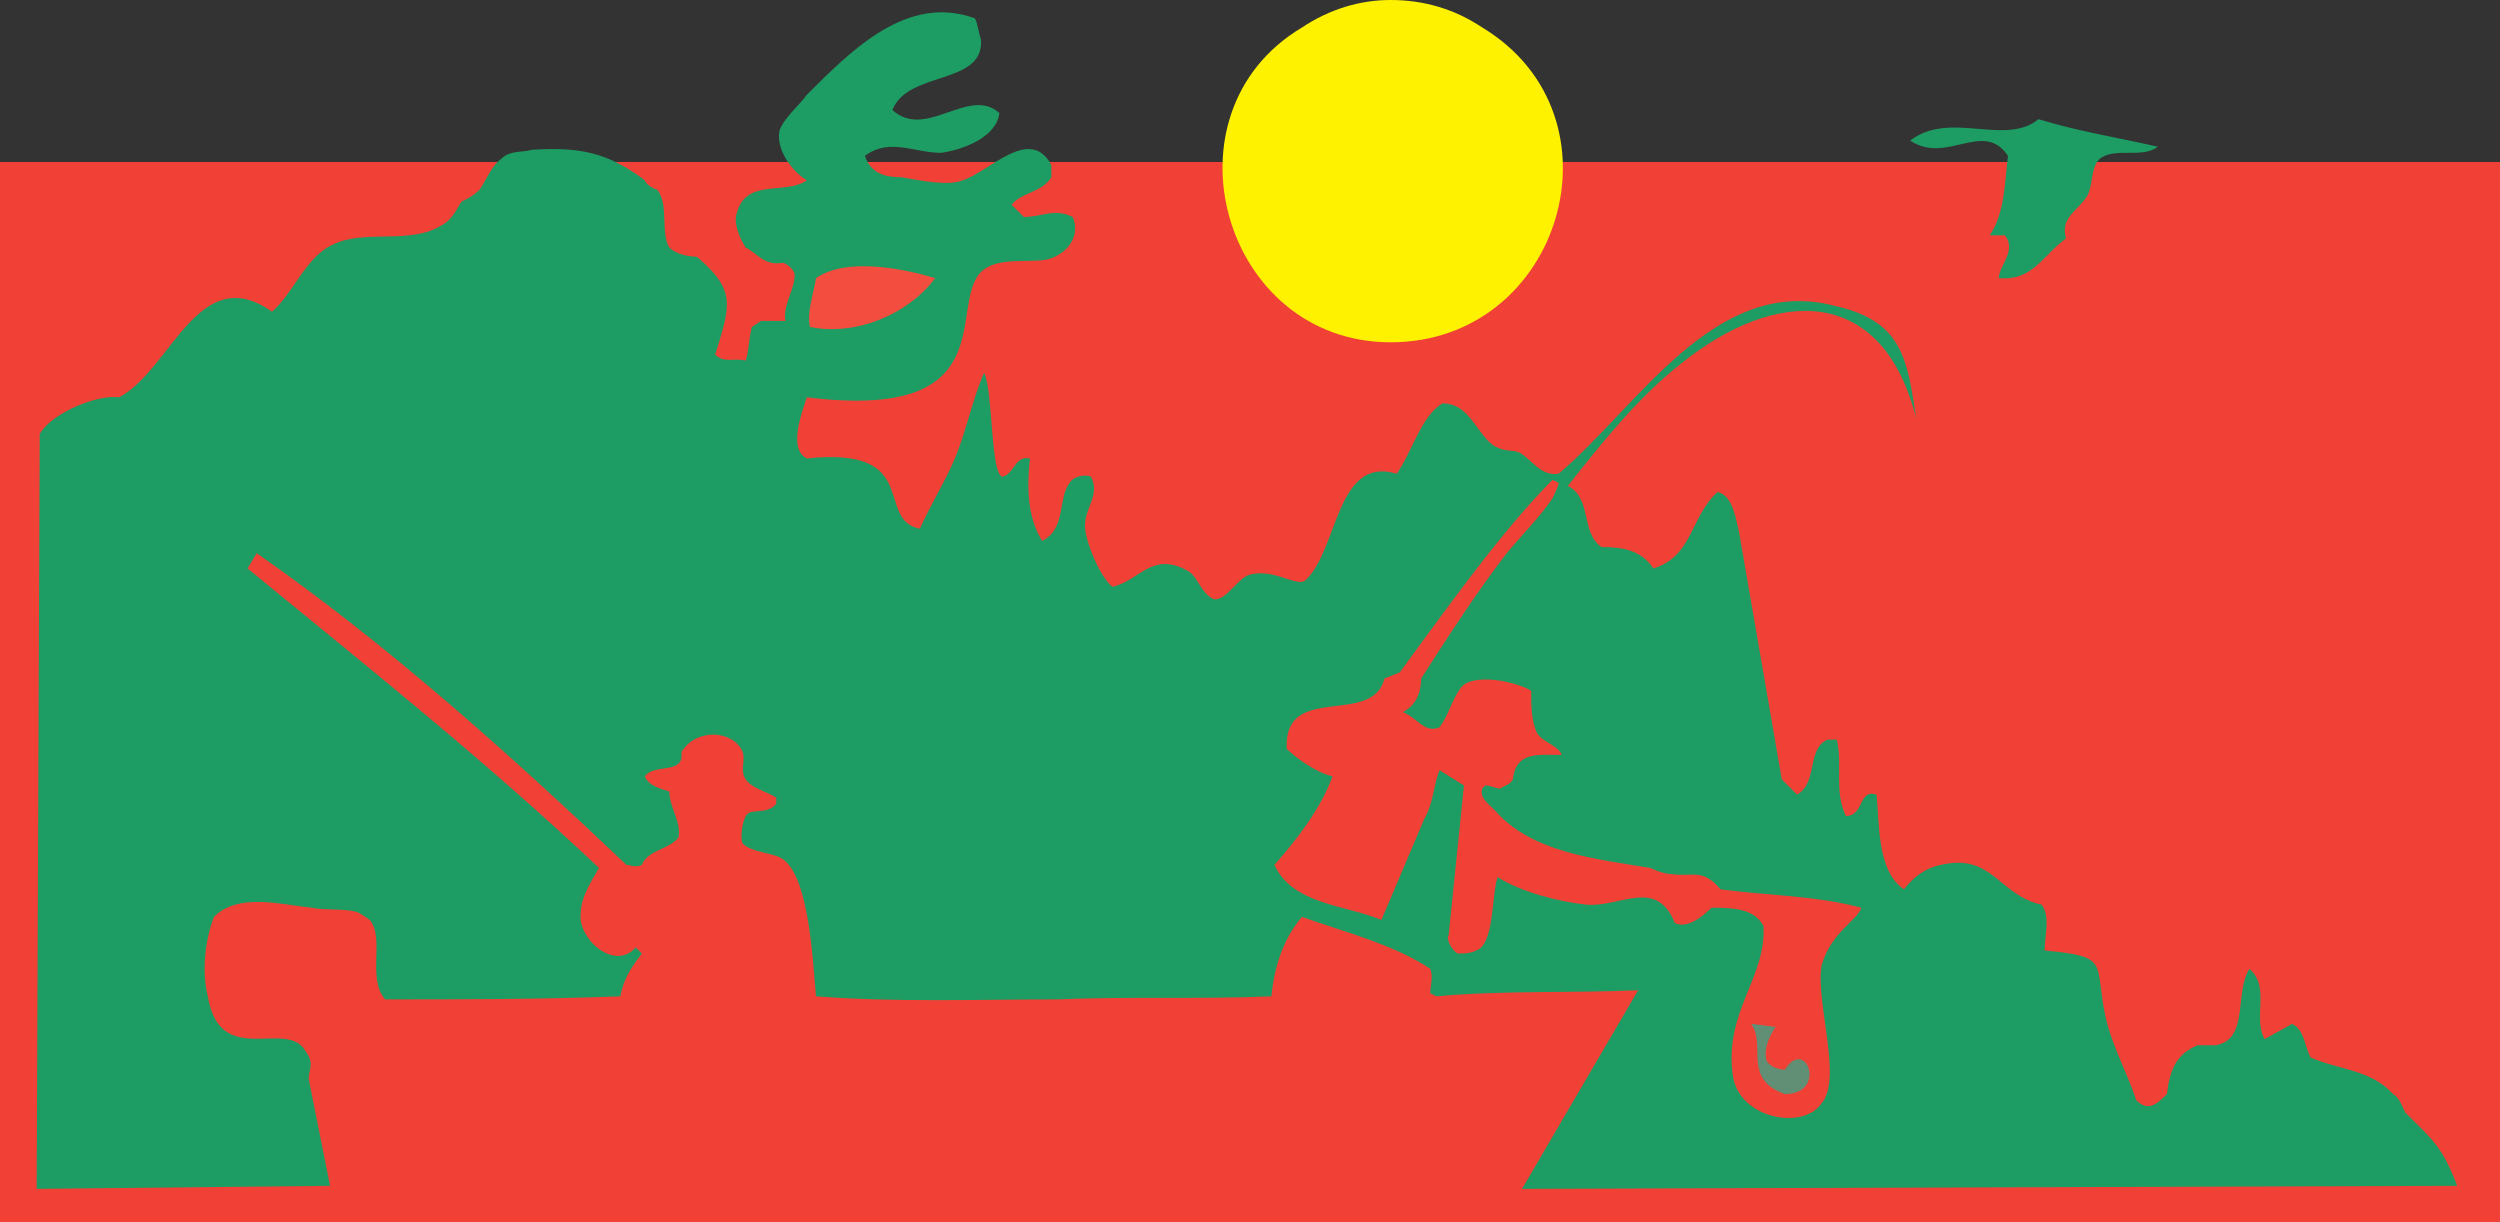
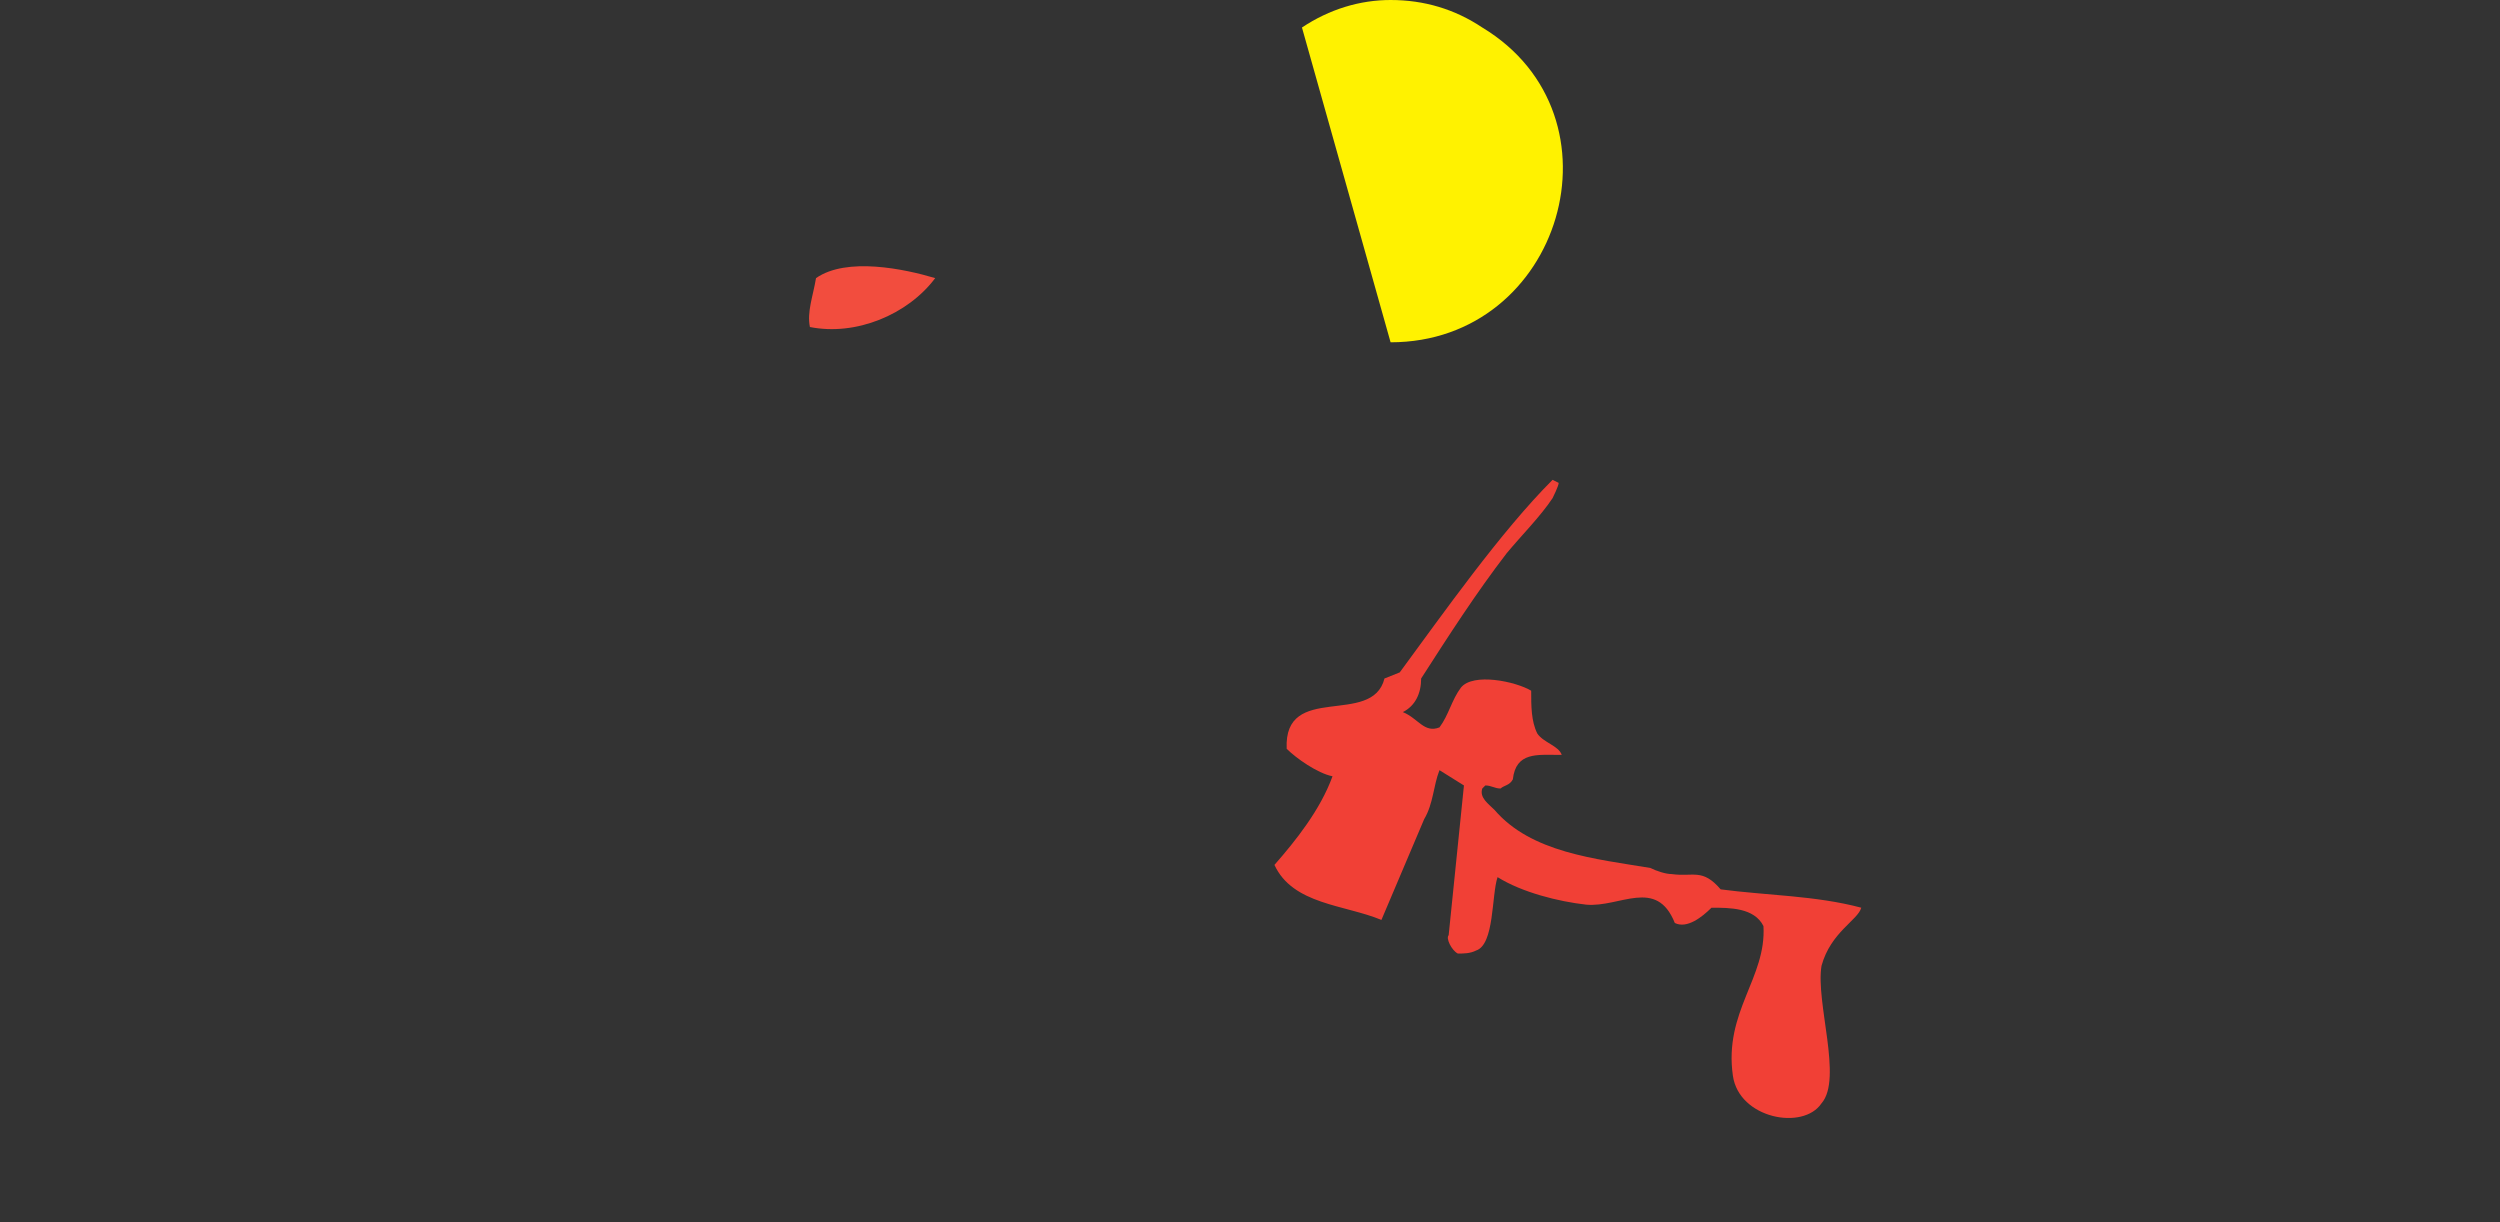
<svg xmlns="http://www.w3.org/2000/svg" width="613.5" height="300">
  <rect width="100%" height="100%" fill="#333333" stroke="none" />
-   <path fill="#f14036" fill-rule="evenodd" d="M0 39.75h613.5V300H0V39.75" />
-   <path fill="#1d9d63" fill-rule="evenodd" d="M373.5 291.75 402 243c-16.5.75-33 0-49.5 1.5l-1.5-.75c0-2.25.75-3.75 0-6-9-6-21-9-31.5-12.75-4.5 5.25-6.75 12-7.5 19.5-17.25.75-35.25 0-52.5.75-19.5 0-39.75.75-59.25-.75-.75-7.5-1.5-29.25-8.25-33.75-2.25-1.5-7.5-1.5-9.75-3.75-.75-1.5 0-6.75 1.5-7.5s3.75 0 6-1.5l.75-.75v-1.5c-2.25-1.5-6-2.25-7.5-4.5s0-4.5-.75-6.75c-2.25-5.25-11.25-6-15 0v1.5c-.75 3.75-6.75 1.5-9 4.5.75 2.25 3.75 3 6 3.75 0 3.75 3 7.5 2.25 11.25-2.25 3-7.5 3-9 6.75-1.5.75-3 0-3.75 0-28.5-27-58.5-54-90.75-76.5l-2.25 3.75c29.25 24 58.5 47.25 86.25 73.5-2.25 3.75-4.5 7.5-4.5 11.25-.75 6 8.25 14.25 13.5 8.25l1.5 1.5c-2.25 3-4.5 6-5.25 10.5-19.5.75-39 .75-57.75.75-4.5-5.25 0-15-3.75-19.5l-2.25-1.5c-2.25-1.5-9-.75-12-1.5-7.5-.75-18-3.75-24 2.25-2.25 6-3 13.5-1.5 19.5 3 18 19.5 5.25 24 13.5 2.25 3 .75 4.5.75 6.75L81 291l-72 .75.75-185.25c3-5.25 14.25-9.75 19.5-9 12.75-6.75 19.5-33.75 37.5-21C72 72 75 63 81.75 60c7.5-3.75 18.75 0 26.25-4.5 3-1.5 3.75-3.75 5.25-6 1.5-.75 3-1.5 4.5-3 1.5-2.25 3-6 5.25-7.5 2.25-2.25 5.25-1.5 7.5-2.25 12-.75 18.75.75 27.75 7.5 0 .75 2.25 2.25 3 2.25 3 3.75.75 10.5 3 14.25 1.5 1.5 4.5 2.25 6.75 2.25 9.75 8.25 8.25 12 4.5 24 2.25 2.25 4.5.75 7.5 1.5.75-2.25.75-5.25 1.5-8.25l2.25-1.5h6C192 75 195 71.25 195 67.5c0-1.5-2.25-3-3-3-4.5.75-6-2.25-9-3.75-1.5-2.25-3-6-2.25-8.25 2.25-9 12-4.5 17.25-8.25-3.75-2.25-7.5-7.5-6.75-12 .75-3 5.25-6.75 6.75-9C209.25 12 222.75-1.5 239.25 4.5c.75 1.5.75 3 1.5 5.25.75 11.25-18 7.5-21.75 17.25 8.25 7.5 18.75-6 26.25.75-.75 6-9 9-14.25 9.75-6.75 0-12.75-3.75-18.75.75 1.5 4.5 5.25 5.25 9 5.25 4.5.75 11.25 2.25 15 .75C243 42 252.75 30.75 258 40.5v3c-2.25 3.75-7.5 3.75-9.75 6.75l3 3c4.5 0 7.5-2.25 12 0 2.25 5.25-2.25 9.75-6.75 10.5s-12-.75-15.75 3c-8.25 8.25 6 36.75-42.75 30.75-1.5 4.5-4.5 12.75 0 15 28.5-3 16.5 15 27.75 17.25 2.25-5.25 6-11.25 8.25-16.5 3-6.75 4.5-15 7.5-21.75 2.25 4.5 1.5 24.75 4.5 25.5 3-.75 3-5.25 6.75-4.5-.75 6.75-.75 14.25 3 20.25 6-3 3.75-10.5 6.75-14.25.75-1.5 3.75-2.25 5.25-1.5 2.25 4.5-1.5 7.5-1.5 12 0 3.75 3.75 12.75 6.75 15 6.75-1.5 9.75-9 18.75-3.75 2.25 1.5 3 5.25 6 6.75 3 .75 6-5.25 9-6 6-1.5 11.25 3 13.5 1.5 8.25-7.5 7.5-30.75 22.5-26.25C346.5 111 348.75 102 354 99c6.75 0 8.25 7.5 12.75 10.5 3 1.5 3.75.75 6 1.5 3 1.5 5.25 6 9.75 5.25C402 99.75 420.75 67.5 450 75c17.25 3.75 18 13.5 20.25 27.75-8.25-33-34.5-32.25-57.75-13.5-10.5 8.25-19.5 19.5-27.75 30 6 3 3 11.25 8.25 15 5.25 0 9.75.75 12.75 5.25 9.75-3 9-12.75 15.75-18.75 3.75.75 4.5 6.75 5.25 9.75l10.5 60.75L441 195c5.25-3 2.25-11.25 7.5-13.5h2.25c1.5 6-.75 12.75 2.25 18.75 4.5 0 3-6.75 7.5-5.25.75 6.75 0 18.75 6.75 23.25 2.25-3 5.25-5.25 9-6 12.75-3 14.25 7.5 24.75 9.75 2.25 3 .75 7.5.75 11.25 16.5 1.5 12 3 15 16.5 1.5 6.75 5.25 13.5 7.5 20.25 3 3 5.25.75 7.5-1.5.75-6 2.25-9.75 7.5-12h4.5c8.25-1.5 4.5-12.75 8.25-18.75 5.25 4.5.75 12 3.75 17.25l6.75-3.75c3 1.5 3 5.25 4.5 8.25 6.75 3 15 3 20.25 9 1.5.75 2.25 3 3 4.5 6.75 6.75 9 8.25 12.75 18l-229.5.75M507 58.5c-6 4.5-8.25 10.5-16.5 9.75 0-3 4.5-6.75 1.5-10.5h-3.75c3.75-5.25 3.75-13.5 4.5-19.5-6-9-15 2.25-24-3.75 9.75-7.5 23.25 1.5 31.5-5.25 9.75 3 19.5 4.5 29.25 6.75-3.75 3-10.5 0-14.25 3-2.25 2.25-1.5 6-3 9-2.25 3.75-6.75 5.25-5.25 10.5" />
  <path fill="#f14036" fill-rule="evenodd" d="M432.75 227.25c-2.25-4.5-8.25-4.5-12.75-4.5-2.25 2.25-6 5.25-9 3.75-4.5-11.25-13.5-3.75-21.75-4.5-6.75-.75-15.75-3-21.75-6.75-1.5 4.5-.75 16.5-5.25 18-1.5.75-3 .75-4.5.75-1.5-.75-3-3.75-2.25-4.5l3.75-36.75-6-3.75c-1.5 3.75-1.5 8.25-3.75 12L339 225.75c-9-3.75-21.75-3.75-26.25-13.5 5.25-6 11.25-13.5 14.25-21.75-3.75-.75-9-4.5-11.25-6.75-.75-16.5 21-5.25 24-17.25l3.75-1.5c10.5-14.25 24.75-34.5 37.5-47.25l1.5.75c0 .75-1.5 3.75-1.5 3.75-3 4.5-7.5 9-11.25 13.5-7.5 9.75-14.25 20.25-21 30.75 0 3.75-1.5 6.75-4.5 8.25 3.75 1.5 5.25 5.25 9 3.75 2.25-3 3-6.75 5.25-9.75 3-3.75 13.5-1.5 17.25.75 0 3.75 0 7.5 1.5 10.5 1.5 2.25 5.25 3 6 5.25h-.75c-5.25 0-10.5-.75-11.25 6-.75 1.5-2.25 1.5-3 2.25-1.5 0-2.25-.75-3.75-.75l-.75.75c-.75 2.25 1.5 3.75 3 5.25 9 10.5 24.75 12 38.25 14.25 1.5.75 3.75 1.5 5.25 1.5 5.25.75 7.5-1.5 12 3.75 11.25 1.5 23.25 1.5 34.5 4.5-.75 3-7.5 6-9.75 14.25-1.5 9 5.25 27.75 0 33.75-4.5 6.75-20.25 3.75-21.75-6.75-2.25-15.75 8.25-24 7.5-36.75" />
-   <path fill="#618f75" fill-rule="evenodd" d="M438 268.5c-10.5-3.75-4.5-12-8.25-17.25l6 .75c-1.5 2.25-3 5.25-2.25 8.25.75 1.5 3 2.25 4.5 2.25 5.25-8.25 10.5 6 0 6" />
  <path fill="#f24d3e" fill-rule="evenodd" d="M198.75 80.25c-.75-3.75.75-7.5 1.5-12 7.5-5.25 21.75-2.25 29.25 0-6.75 9-19.5 14.25-30.75 12" />
-   <path fill="#fff200" fill-rule="evenodd" d="M341.25 84c42 0 58.5-55.5 22.5-77.25C357 2.25 349.5 0 341.25 0c-7.5 0-15 2.25-21.75 6.75C284.25 27.75 300 84 341.25 84" />
+   <path fill="#fff200" fill-rule="evenodd" d="M341.25 84c42 0 58.5-55.5 22.5-77.25C357 2.25 349.5 0 341.25 0c-7.5 0-15 2.25-21.75 6.75" />
</svg>